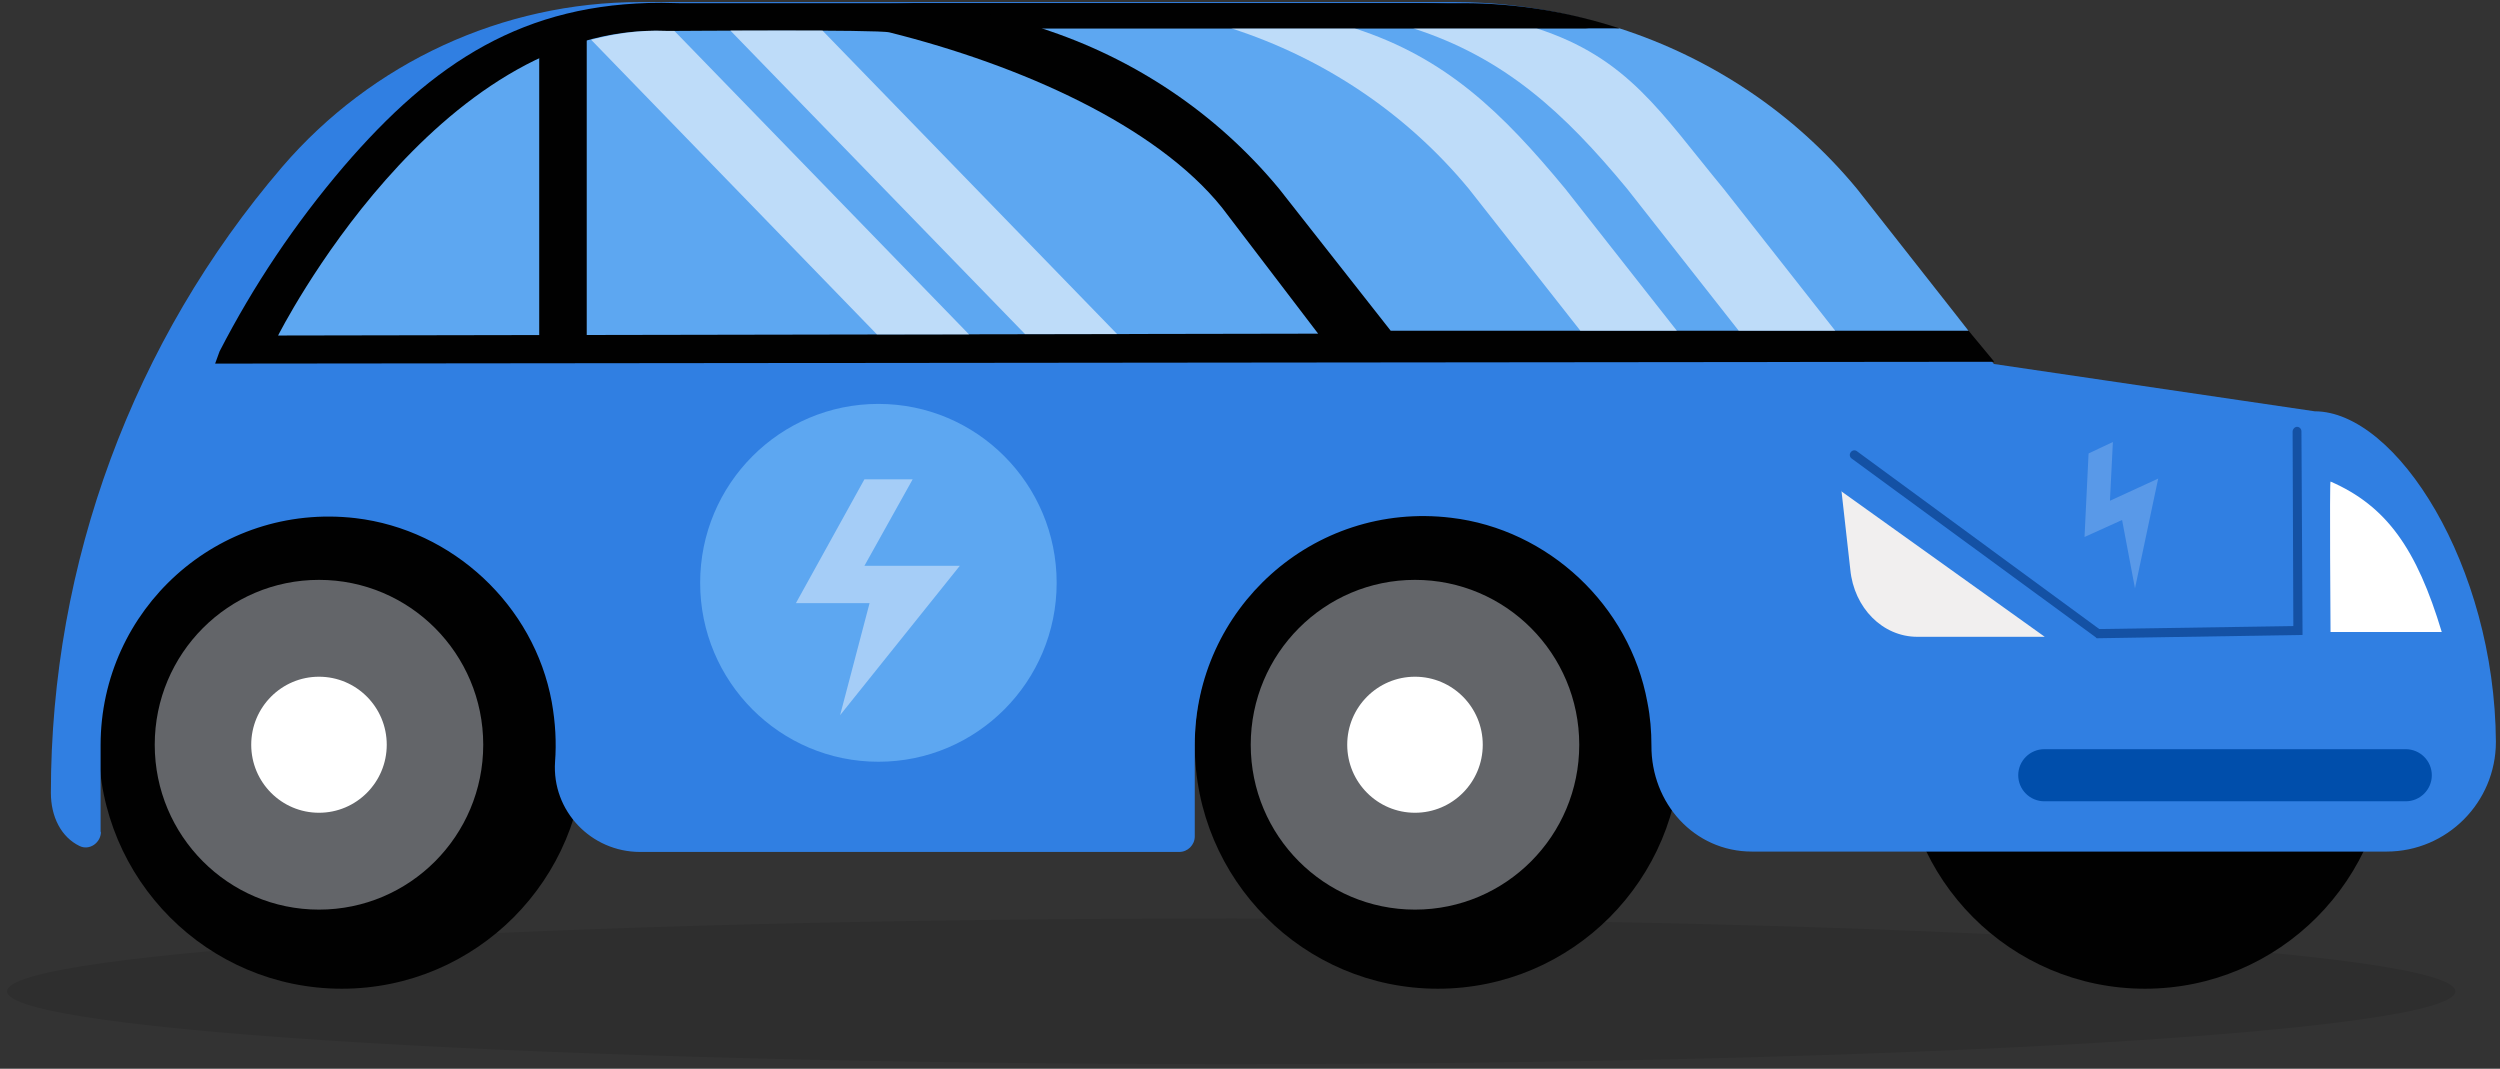
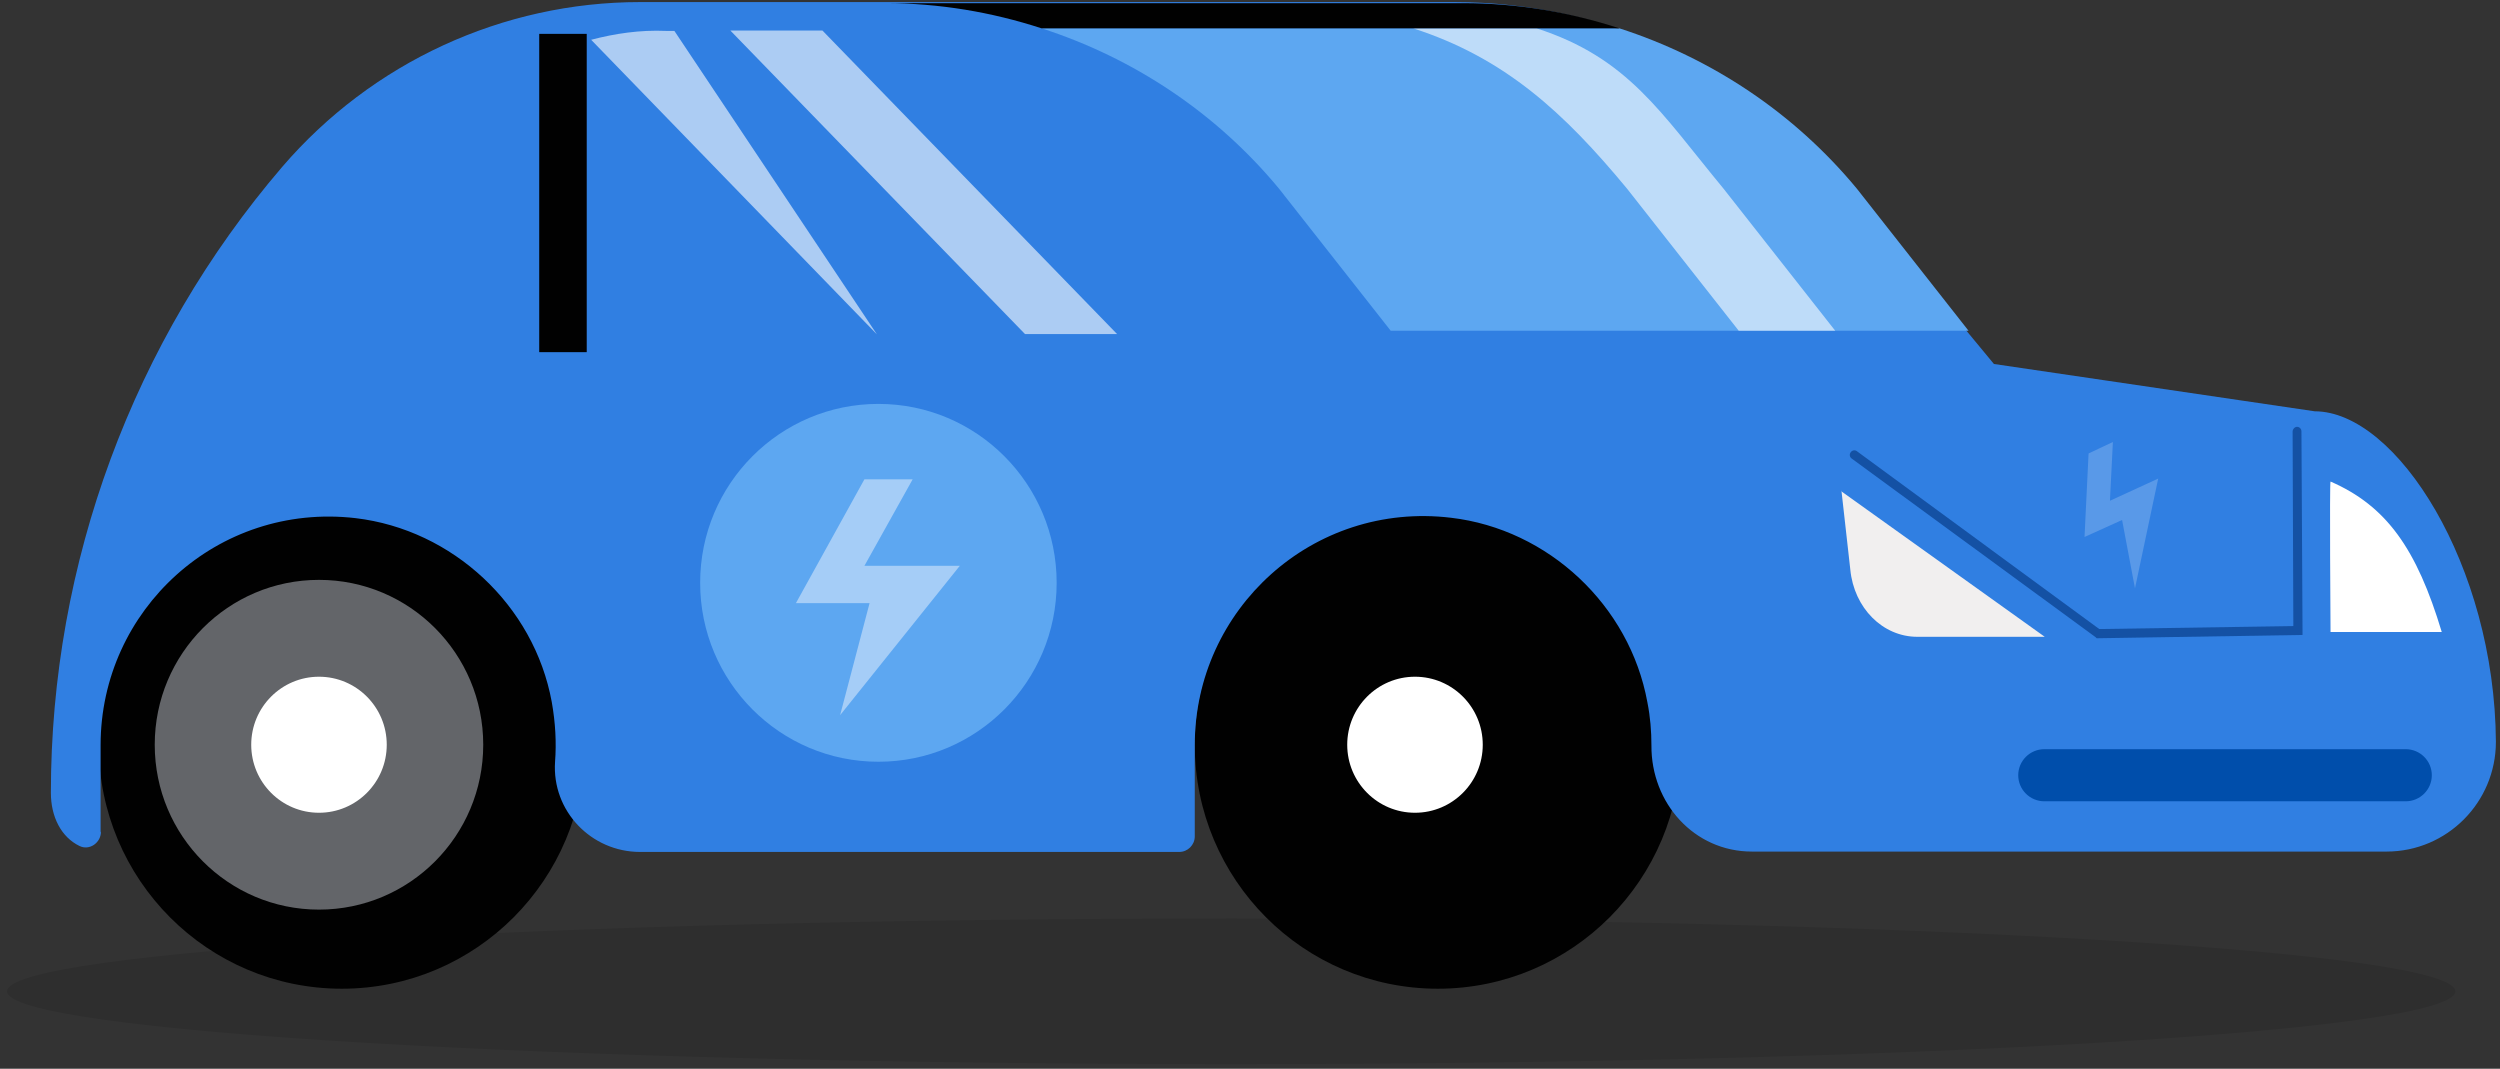
<svg xmlns="http://www.w3.org/2000/svg" width="262" height="112" viewBox="0 0 262 112" fill="none">
  <rect x="0" y="0" width="262" height="112" fill="#333333" stroke="none" />
  <g clip-path="url(#clip0_1022_23554)">
    <path opacity="0.1" d="M129.032 111.522C199.886 111.522 257.324 108.105 257.324 103.89C257.324 99.675 199.886 96.258 129.032 96.258C58.178 96.258 0.739 99.675 0.739 103.89C0.739 108.105 58.178 111.522 129.032 111.522Z" fill="#010101" />
    <path d="M150.684 103.618C164.752 103.618 176.157 92.171 176.157 78.049C176.157 63.927 164.752 52.48 150.684 52.48C136.615 52.48 125.211 63.927 125.211 78.049C125.211 92.171 136.615 103.618 150.684 103.618Z" fill="#010101" />
-     <path d="M148.291 95.328C157.798 95.328 165.505 87.592 165.505 78.049C165.505 68.506 157.798 60.77 148.291 60.77C138.784 60.77 131.077 68.506 131.077 78.049C131.077 87.592 138.784 95.328 148.291 95.328Z" fill="#636569" />
    <path d="M148.291 85.177C152.213 85.177 155.393 81.986 155.393 78.049C155.393 74.112 152.213 70.92 148.291 70.92C144.369 70.92 141.189 74.112 141.189 78.049C141.189 81.986 144.369 85.177 148.291 85.177Z" fill="white" />
    <path d="M35.823 103.618C49.891 103.618 61.296 92.171 61.296 78.049C61.296 63.927 49.891 52.48 35.823 52.48C21.754 52.48 10.349 63.927 10.349 78.049C10.349 92.171 21.754 103.618 35.823 103.618Z" fill="#010101" />
    <path d="M33.43 95.328C42.937 95.328 50.643 87.592 50.643 78.049C50.643 68.506 42.937 60.77 33.43 60.77C23.923 60.77 16.216 68.506 16.216 78.049C16.216 87.592 23.923 95.328 33.43 95.328Z" fill="#636569" />
    <path d="M33.43 85.177C37.352 85.177 40.531 81.986 40.531 78.049C40.531 74.112 37.352 70.92 33.43 70.92C29.508 70.92 26.328 74.112 26.328 78.049C26.328 81.986 29.508 85.177 33.43 85.177Z" fill="white" />
-     <path d="M224.788 103.618C238.857 103.618 250.262 92.171 250.262 78.049C250.262 63.927 238.857 52.48 224.788 52.48C210.72 52.48 199.315 63.927 199.315 78.049C199.315 92.171 210.72 103.618 224.788 103.618Z" fill="#010101" />
    <path d="M10.581 87.153C10.581 88.316 9.385 89.168 8.343 88.664C6.413 87.734 5.332 85.604 5.332 83.085C5.332 59.027 13.939 35.743 29.57 17.496C38.988 6.532 52.689 0.217 67.085 0.217H152.421C168.361 0.217 183.491 7.346 193.68 19.666L208.964 38.145L242.581 43.104C251.149 43.104 261.454 59.259 261.57 77.739C261.57 84.093 256.437 89.245 250.107 89.245H183.606C177.547 89.245 173.031 84.17 173.07 78.126C173.07 76.654 172.954 75.143 172.645 73.594C170.793 63.443 162.263 55.463 152.074 54.262C137.562 52.518 125.211 63.87 125.211 78.088V87.657C125.211 88.548 124.478 89.284 123.59 89.284H67.085C61.952 89.284 57.822 84.984 58.17 79.831C58.324 77.817 58.208 75.725 57.822 73.555C55.97 63.443 47.44 55.501 37.251 54.3C22.816 52.635 10.543 63.908 10.543 78.088V87.231L10.581 87.153Z" fill="#307FE2" />
-     <path d="M69.324 0.295C54.928 0.295 45.433 6.493 36.016 17.457C30.921 23.423 26.56 29.932 23.009 36.828L22.546 38.106L209.002 37.913L195.61 21.758C184.726 8.198 165.659 0.333 148.638 0.333H71.177" fill="#010101" />
-     <path d="M69.787 3.239C45.664 2.309 29.145 35.162 29.145 35.162L138.14 34.968L128.067 21.758C121.158 13.157 106.993 6.842 93.215 3.394C92.018 3.084 71.099 3.239 71.099 3.239H69.787Z" fill="#5DA7F1" />
    <path opacity="0.6" d="M86.191 3.2C83.064 3.2 79.475 3.2 76.541 3.2L107.418 35.007H117.067L86.191 3.2Z" fill="white" />
-     <path opacity="0.6" d="M69.787 3.239C67.085 3.123 64.461 3.51 61.952 4.169L91.903 35.046H101.552L70.675 3.239H69.749H69.787Z" fill="white" />
+     <path opacity="0.6" d="M69.787 3.239C67.085 3.123 64.461 3.51 61.952 4.169L91.903 35.046L70.675 3.239H69.749H69.787Z" fill="white" />
    <path d="M214.251 83.976H252.114C253.627 83.976 254.854 82.754 254.854 81.245C254.854 79.737 253.627 78.514 252.114 78.514H214.251C212.738 78.514 211.511 79.737 211.511 81.245C211.511 82.754 212.738 83.976 214.251 83.976Z" fill="#004EAB" />
    <path d="M244.24 66.233C244.24 66.233 244.125 50.426 244.24 50.465C250.107 53.022 253.272 57.516 255.896 66.233" fill="white" />
    <path d="M192.947 51.472L214.29 66.737H200.936C197.308 66.737 194.297 63.715 193.911 59.685L192.985 51.434L192.947 51.472Z" fill="#F1EFEF" />
    <path d="M219.732 66.891L219.616 66.775L194.066 48.063C193.834 47.908 193.796 47.598 193.95 47.404C194.104 47.172 194.413 47.133 194.606 47.288L220.002 65.923L240.342 65.613L240.265 45.235C240.265 44.964 240.497 44.731 240.728 44.731C240.998 44.731 241.191 44.964 241.191 45.196L241.307 66.543L219.693 66.891H219.732Z" fill="#1451A4" />
    <path opacity="0.2" d="M226.178 50.155L221.122 52.48L221.43 46.32L218.883 47.521L218.458 56.276L222.395 54.494L223.746 61.661L226.178 50.155Z" fill="white" />
    <path d="M92.057 79.831C102.374 79.831 110.737 71.436 110.737 61.08C110.737 50.724 102.374 42.329 92.057 42.329C81.74 42.329 73.376 50.724 73.376 61.08C73.376 71.436 81.74 79.831 92.057 79.831Z" fill="#5DA7F1" />
    <path d="M100.587 59.298H90.59L95.646 50.233H90.59L83.411 63.211H91.13L88.043 74.95L100.587 59.298Z" fill="#A5CDF7" />
    <path d="M61.489 3.549H56.51V36.906H61.489V3.549Z" fill="#010101" />
    <path d="M194.606 19.782C188.006 11.801 179.322 6.067 169.712 2.968H109.155C118.765 6.067 127.449 11.801 134.049 19.782L145.744 34.659H206.301L194.606 19.782Z" fill="#5DA7F1" />
-     <path opacity="0.6" d="M164.038 19.782C157.438 11.801 151.572 6.067 141.961 2.968H129.032C138.642 6.067 147.326 11.801 153.926 19.782L165.621 34.659H175.733L164.038 19.782Z" fill="white" />
    <path opacity="0.6" d="M180.634 19.782C174.035 11.801 170.638 6.067 161.028 2.968H148.098C157.709 6.067 163.922 11.801 170.522 19.782L182.217 34.659H192.329L180.634 19.782Z" fill="white" />
    <path d="M153.347 0.333H92.79C98.425 0.333 103.906 1.263 109.155 2.968H169.712C164.463 1.263 158.982 0.333 153.347 0.333Z" fill="#010101" />
  </g>
  <defs>
    <clipPath id="clip0_1022_23554">
      <rect width="260.87" height="111.304" fill="white" transform="translate(0.739 0.217)" />
    </clipPath>
  </defs>
</svg>